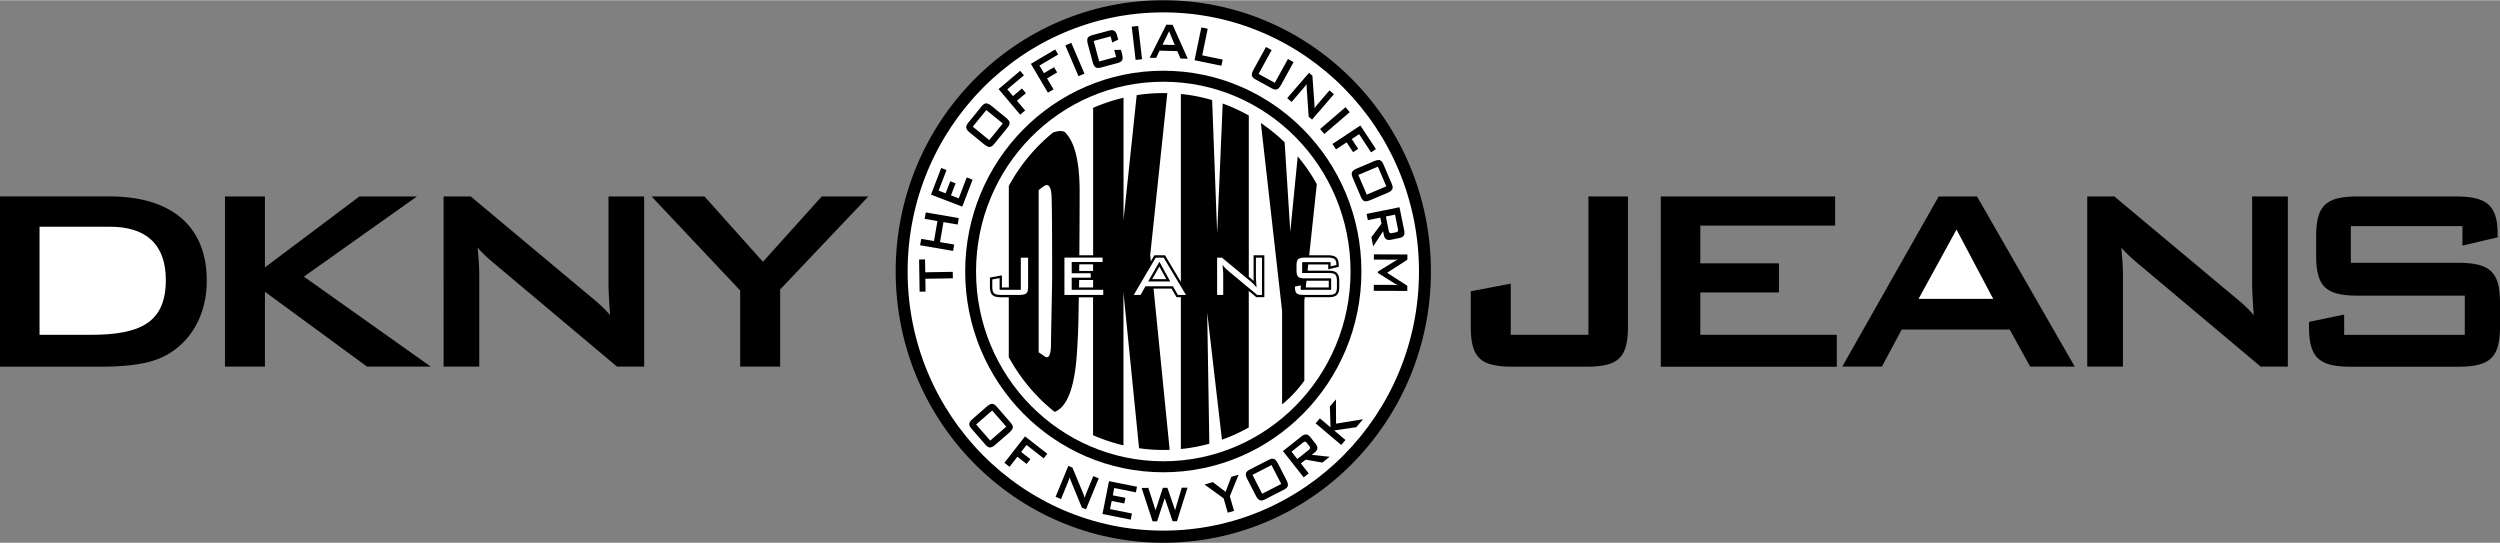
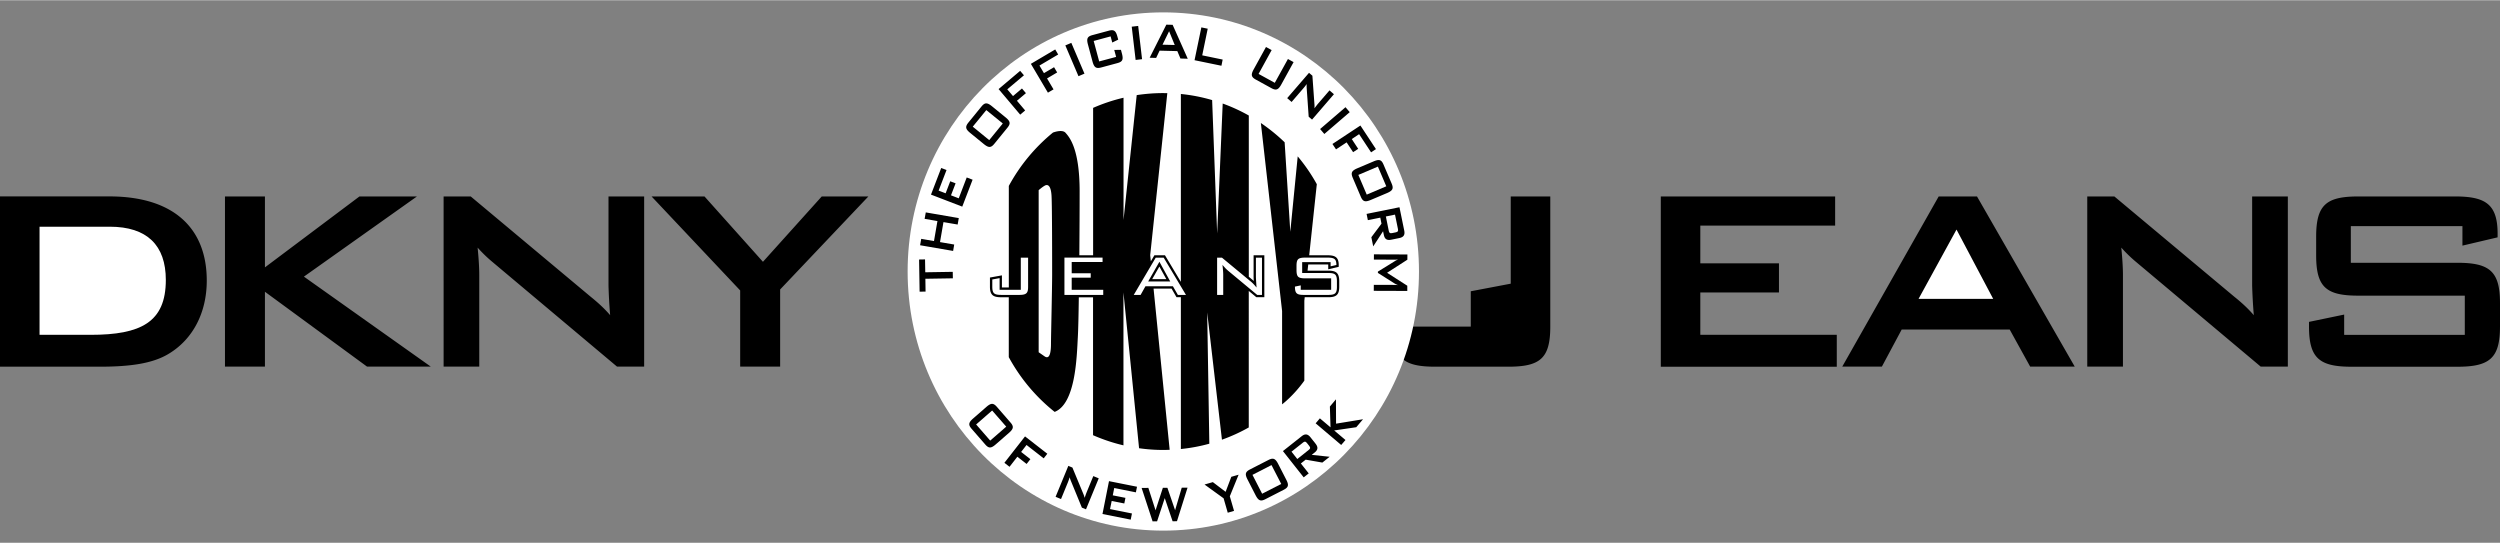
<svg xmlns="http://www.w3.org/2000/svg" width="2500" height="543" viewBox="0 0 66.754 14.486">
  <rect x="0" y="0" width="66.754" height="14.486" fill="#808080" stroke="none" />
-   <path d="M0 9.785h2.649c.81 0 1.426-.079 1.866-.351.635-.386 1.006-1.091 1.006-1.948 0-1.413-.9-2.248-2.6-2.248H0v4.547zM6.007 5.239h1.067v1.894l2.524-1.894h1.535L8.115 7.38l3.388 2.403H9.801L7.074 7.784v1.999H6.007zM11.846 5.239h.723l3.202 2.677c.185.149.362.308.521.493a14.232 14.232 0 0 1-.044-.783V5.239h.952v4.544h-.724l-3.343-2.808a3.663 3.663 0 0 1-.38-.37c.035.352.044.589.044.722v2.456h-.952V5.239zM19.764 7.749l-2.366-2.51h1.413l1.561 1.745 1.57-1.745h1.245l-2.356 2.484v2.06h-1.067zM39.272 8.714v-.943l1.067-.203v1.366h2.074V5.239h1.056v3.475c0 .852-.272 1.071-1.126 1.071h-1.942c-.855 0-1.129-.22-1.129-1.071zM44.346 5.239h4.655v.779h-3.6v1.006h2.1v.779h-2.1v1.131h3.644v.851h-4.699zM49.191 9.783h1.058l.529-.99h2.884l.547.99h1.19l-2.61-4.544h-1.023zM55.733 5.239h.724l3.202 2.677c.186.149.362.308.521.493a15.354 15.354 0 0 1-.044-.783V5.239h.953v4.544h-.724l-3.344-2.808a3.656 3.656 0 0 1-.379-.37c.035.352.044.589.044.722v2.456h-.953V5.239zM62.771 6.032v.978h2.84c.859 0 1.143.22 1.143 1.074v.629c0 .853-.283 1.073-1.143 1.073h-2.814c-.859 0-1.143-.22-1.143-1.073v-.125l.939-.195v.541h3.221V7.888h-2.84c-.855 0-1.129-.22-1.129-1.073v-.502c0-.854.273-1.074 1.129-1.074h2.583c.814 0 1.133.211 1.133.995v.097l-.939.221v-.52h-2.98z" />
-   <ellipse cx="31.062" cy="7.243" rx="7.146" ry="7.243" />
+   <path d="M0 9.785h2.649c.81 0 1.426-.079 1.866-.351.635-.386 1.006-1.091 1.006-1.948 0-1.413-.9-2.248-2.6-2.248H0v4.547zM6.007 5.239h1.067v1.894l2.524-1.894h1.535L8.115 7.38l3.388 2.403H9.801L7.074 7.784v1.999H6.007zM11.846 5.239h.723l3.202 2.677c.185.149.362.308.521.493a14.232 14.232 0 0 1-.044-.783V5.239h.952v4.544h-.724l-3.343-2.808a3.663 3.663 0 0 1-.38-.37c.035.352.044.589.044.722v2.456h-.952V5.239zM19.764 7.749l-2.366-2.51h1.413l1.561 1.745 1.57-1.745h1.245l-2.356 2.484v2.06h-1.067zM39.272 8.714v-.943l1.067-.203v1.366V5.239h1.056v3.475c0 .852-.272 1.071-1.126 1.071h-1.942c-.855 0-1.129-.22-1.129-1.071zM44.346 5.239h4.655v.779h-3.6v1.006h2.1v.779h-2.1v1.131h3.644v.851h-4.699zM49.191 9.783h1.058l.529-.99h2.884l.547.99h1.19l-2.61-4.544h-1.023zM55.733 5.239h.724l3.202 2.677c.186.149.362.308.521.493a15.354 15.354 0 0 1-.044-.783V5.239h.953v4.544h-.724l-3.344-2.808a3.656 3.656 0 0 1-.379-.37c.035.352.044.589.044.722v2.456h-.953V5.239zM62.771 6.032v.978h2.84c.859 0 1.143.22 1.143 1.074v.629c0 .853-.283 1.073-1.143 1.073h-2.814c-.859 0-1.143-.22-1.143-1.073v-.125l.939-.195v.541h3.221V7.888h-2.84c-.855 0-1.129-.22-1.129-1.073v-.502c0-.854.273-1.074 1.129-1.074h2.583c.814 0 1.133.211 1.133.995v.097l-.939.221v-.52h-2.98z" />
  <ellipse cx="31.062" cy="7.243" rx="6.827" ry="6.919" fill="#fff" />
  <path d="M25.44 7.252l.003.173-.734.012.005.342-.159.003-.014-.859.159-.003.006.344zM24.568 6.542l.03-.171.341.059.092-.534-.342-.059.031-.172.881.152-.03.172-.379-.065-.092.534.379.065-.029.171zM24.859 5.19l.273-.711.142.054-.211.55.187.072.123-.321.143.055-.123.32.207.08.213-.557.157.06-.276.719zM25.906 3.543l.365.298c.131.106.192.099.281-.01l.347-.426c.088-.109.083-.17-.048-.277l-.365-.298c-.131-.106-.192-.099-.281.01l-.347.426c-.087.109-.083.171.048.277zM26.664 2.372l.576-.487.101.119-.445.375.153.18.239-.203.106.125-.24.203.219.259-.132.112zM27.526 1.698l.65-.384.079.135-.5.295.12.203.27-.159.083.14-.27.16.173.292-.15.088zM28.957 1.96l-.16.068-.351-.822.16-.068zM29.203 1.087l.147.547.452-.121-.05-.186.179-.003.027.103c.043.162.012.216-.124.252l-.43.116c-.133.035-.188.005-.232-.158l-.122-.455c-.044-.162-.012-.216.123-.252l.43-.116c.136-.037.19-.006.233.156l.022.082-.159.077-.044-.164-.452.122zM30.495 1.574l-.172.02-.104-.888.172-.02zM30.698 1.535l.173.005.092-.194.473.012.084.198.195.006-.404-.906-.168-.004zM32.078.725l.17.035-.147.711.546.113-.033.165-.718-.148zM33.606 1.967l.433.238.351-.636.151.083-.329.598c-.081.147-.142.164-.264.097l-.413-.227c-.123-.067-.141-.127-.06-.274l.329-.598.151.083-.349.636zM34.953 1.938l.09.077.053.741a.692.692 0 0 1 .002.129c.045-.059.077-.101.095-.122l.307-.356.118.102-.584.678-.09-.077-.054-.776c-.001-.031-.002-.062.001-.096-.041.056-.07.092-.088.112l-.315.366-.118-.102.583-.676zM35.362 3.571l-.113-.132.678-.583.113.132zM36.325 3.345l.415.63-.13.086-.32-.485-.196.13.172.262-.136.089-.173-.262-.283.187-.096-.144zM36.677 4.303l-.434.184c-.155.066-.177.124-.123.253l.215.505c.055.129.112.153.267.087l.435-.184c.154-.066.177-.124.122-.253l-.216-.505c-.054-.129-.112-.153-.266-.087zM36.49 5.705l.034.167.332-.067.032.161-.271.362.05.244.263-.404.02.096c.023.112.081.155.203.129l.206-.042c.122-.024.159-.087.137-.198l-.128-.626-.878.178zM37.58 6.788l-.001.14-.542.349.54.346v.139l-.895-.003.001-.16.553.002a.89.89 0 0 1 .095.006.59.59 0 0 1-.093-.044l-.446-.282v-.035l.45-.278a.394.394 0 0 1 .092-.045 1.118 1.118 0 0 1-.096.004l-.553-.002.001-.14.894.003zM26.339 10.858l-.355.31c-.127.11-.131.173-.038.278l.36.414c.092.106.154.111.28.001l.356-.31c.126-.11.13-.173.038-.278l-.36-.414c-.093-.106-.154-.111-.281-.001zM27.37 11.646l.595.463-.097.123-.458-.357-.144.186.247.193-.101.128-.247-.193-.209.269-.137-.107zM28.526 12.433l.109.045.285.687a.797.797 0 0 1 .042.122c.024-.07.041-.12.052-.146l.179-.435.145.06-.34.827-.11-.045-.296-.72a.747.747 0 0 1-.03-.091 1.81 1.81 0 0 1-.047.134l-.184.448-.145-.06.34-.826zM29.612 12.841l.748.149-.03.15-.578-.116-.039.196.338.067-.03.15-.337-.067-.044.217.585.117-.033.165-.754-.151zM30.483 13.022l.18-.001.192.599.195-.601.121-.001.206.599.177-.601.155-.001-.282.896-.117.001-.209-.618-.205.62-.12.001zM32.672 13.299l-.509-.368.222-.064.341.259.152-.401.195-.056-.235.576.113.39-.168.049zM33.312 12.799l.215.419c.077.149.137.168.262.104l.488-.25c.124-.064.145-.123.067-.272l-.215-.419c-.077-.15-.137-.168-.262-.104l-.488.25c-.124.064-.145.122-.067.272zM34.811 12.74l.134-.106-.21-.265.129-.102.445.078.195-.155-.479-.051.076-.061c.09-.071.102-.142.024-.24l-.13-.164c-.077-.098-.149-.103-.239-.032l-.5.396.555.702zM35.13 11.297l.113-.133.284.24-.017-.555.162-.193.003.65.72-.118-.181.213-.589.086.301.255-.114.133z" />
  <path d="M1.056 8.934V6.047h1.875c.995 0 1.497.495 1.497 1.422 0 1.13-.669 1.465-2.008 1.465H1.056zM51.229 7.973l1.013-1.85.979 1.85z" fill="#fff" />
-   <ellipse cx="31.062" cy="7.243" rx="5.29" ry="5.361" />
  <path fill="#fff" d="M26.336 2.933l.44.358-.362.444-.44-.359zM31.041 1.187l.176-.36.15.368zM37.016 4.968l-.522.222-.224-.526.522-.222zM37.327 6.106c.011.052.004.079-.055.091l-.104.021c-.059.012-.075-.01-.086-.062l-.077-.382.244-.05.078.382zM26.868 11.386l-.428.372-.376-.431.428-.372zM33.951 12.412l.26.504-.51.261-.258-.504zM34.79 11.812c.042-.033.068-.039.105.008l.066.084c.037.046.025.071-.017.104l-.304.242-.155-.196.305-.242z" />
-   <ellipse cx="31.062" cy="7.243" rx="5" ry="5.067" fill="#fff" />
  <path d="M33.473 6.81v.586c0 .022.002.056.005.1-.02-.019-.042-.037-.066-.057l-.067-.056V3.078a4.58 4.58 0 0 0-.697-.32l-.148 3.47-.134-3.562a4.535 4.535 0 0 0-.835-.163v5.016l-.424-.709h-.283l-.095.162-.017-.163.457-4.328-.107-.002c-.241 0-.479.019-.71.054L30 5.867V2.603a4.663 4.663 0 0 0-.812.271V6.81h-.368c.005-.619.008-1.243.008-1.707 0-1.156-.281-1.453-.375-1.562-.078-.091-.272-.031-.337-.008a4.78 4.78 0 0 0-1.179 1.425V7.67h-.184v-.324l-.32.058v.245c0 .107.02.173.062.217.046.046.116.065.241.065h.2V9.53a4.79 4.79 0 0 0 1.225 1.462c.561-.221.59-1.463.619-1.998.011-.2.02-.59.026-1.062h.38v3.682c.26.114.531.205.812.271V7.802l.417 4.16c.211.03.426.046.646.046.058 0 .114-.002.171-.004l-.43-4.304h.481l.132.23h.116v4.053c.26-.026.514-.074.76-.142l-.057-3.505.394 3.398c.249-.089.488-.198.716-.327V7.762l.194.161.009.007h.213V6.81h-.287zM34.828 10.157V8.024l.01-.094h.627c.118 0 .188-.019.233-.064.043-.043.062-.11.062-.218v-.145c0-.108-.02-.176-.062-.219-.045-.045-.115-.064-.233-.064h-.551l.018-.165h.534v.129l.28-.066v-.047c0-.093-.019-.156-.06-.197-.046-.045-.117-.064-.235-.064h-.493l.203-1.898a4.634 4.634 0 0 0-.51-.743l-.198 2.013-.151-2.389a4.779 4.779 0 0 0-.635-.515l.567 5.021v2.491s.305-.227.594-.633z" />
  <path d="M27.21 7.868h-.473c-.105 0-.164-.014-.197-.047-.03-.03-.044-.083-.044-.172v-.193l.195-.036v.311h.566v-.858h.195v.776c.001.176-.047.219-.242.219zM29.124 7.29v.117h-.508v.324h.842v.137h-1.036v-.996h1.018v.117h-.824v.301zM31.319 7.638h-.734l-.129.23h-.183l.587-.995h.212l.595.995h-.216zM32.792 7.222c-.025-.022-.056-.049-.086-.083l-.064-.072.01.096c.009.087.01.141.01.165v.541h-.163v-.996h.129l.744.616a.94.94 0 0 1 .119.111l.061.071s-.013-.179-.017-.273v-.525h.162v.995h-.128l-.777-.646zM35.698 7.649c0 .176-.046.219-.233.219h-.654c-.102 0-.158-.014-.189-.046-.031-.03-.045-.084-.045-.173v-.003l.155-.032v.118h.812v-.306h-.695c-.099 0-.154-.013-.186-.044-.031-.031-.044-.085-.044-.176V7.09c0-.09.013-.143.043-.173.031-.031.087-.045.187-.045h.604c.099 0 .157.015.189.046.028.029.042.077.042.151l-.155.036v-.112h-.759v.29h.695c.101 0 .157.014.188.045s.045.085.045.175v.146zM27.734 9.399V5.071s.109-.094.172-.125.156-.016.172.281.016 1.781.016 2.109-.031 1.656-.031 1.828-.016.453-.172.344l-.157-.109z" fill="#fff" />
-   <path d="M28.818 7.052h.369v.176h-.371l.002-.176zM28.812 7.669l.003-.199h.373v.199h-.376zM35.48 7.669h-.614l.02-.18h.594z" fill="#fff" />
  <path d="M30.958 6.983l-.3.526h.589z" />
  <path fill="#fff" d="M31.142 7.446h-.376l.191-.335z" />
</svg>